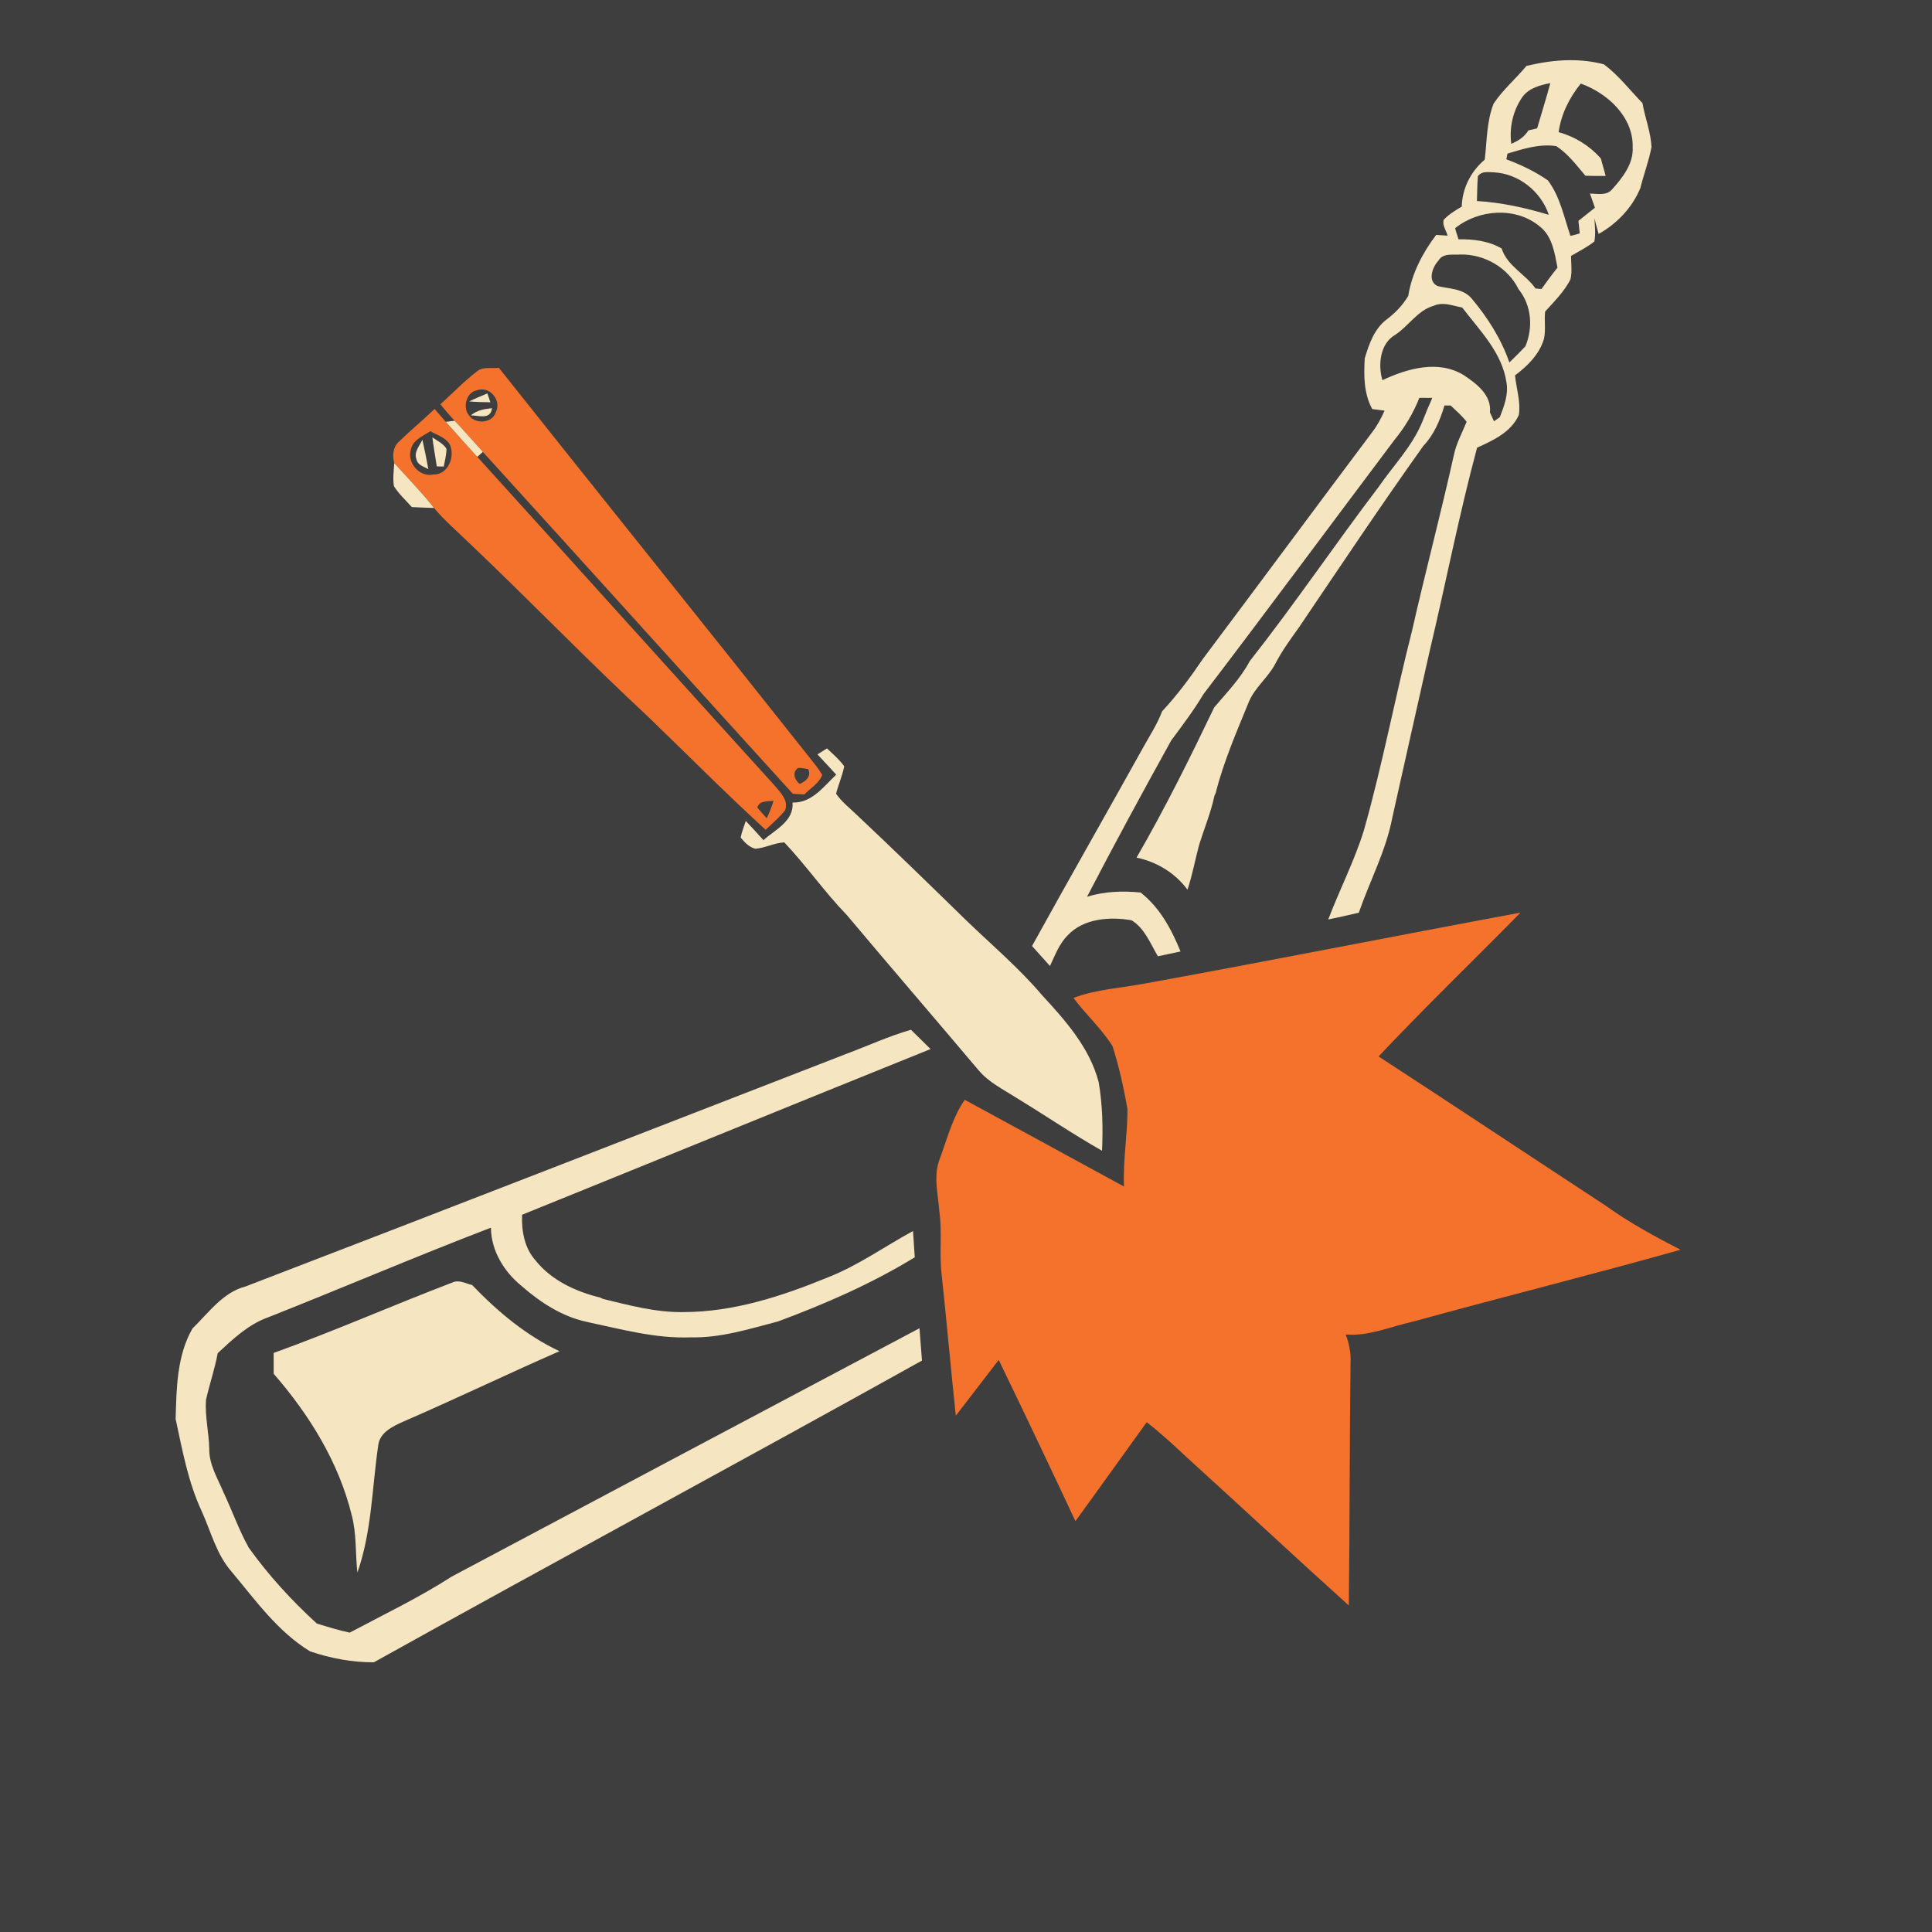
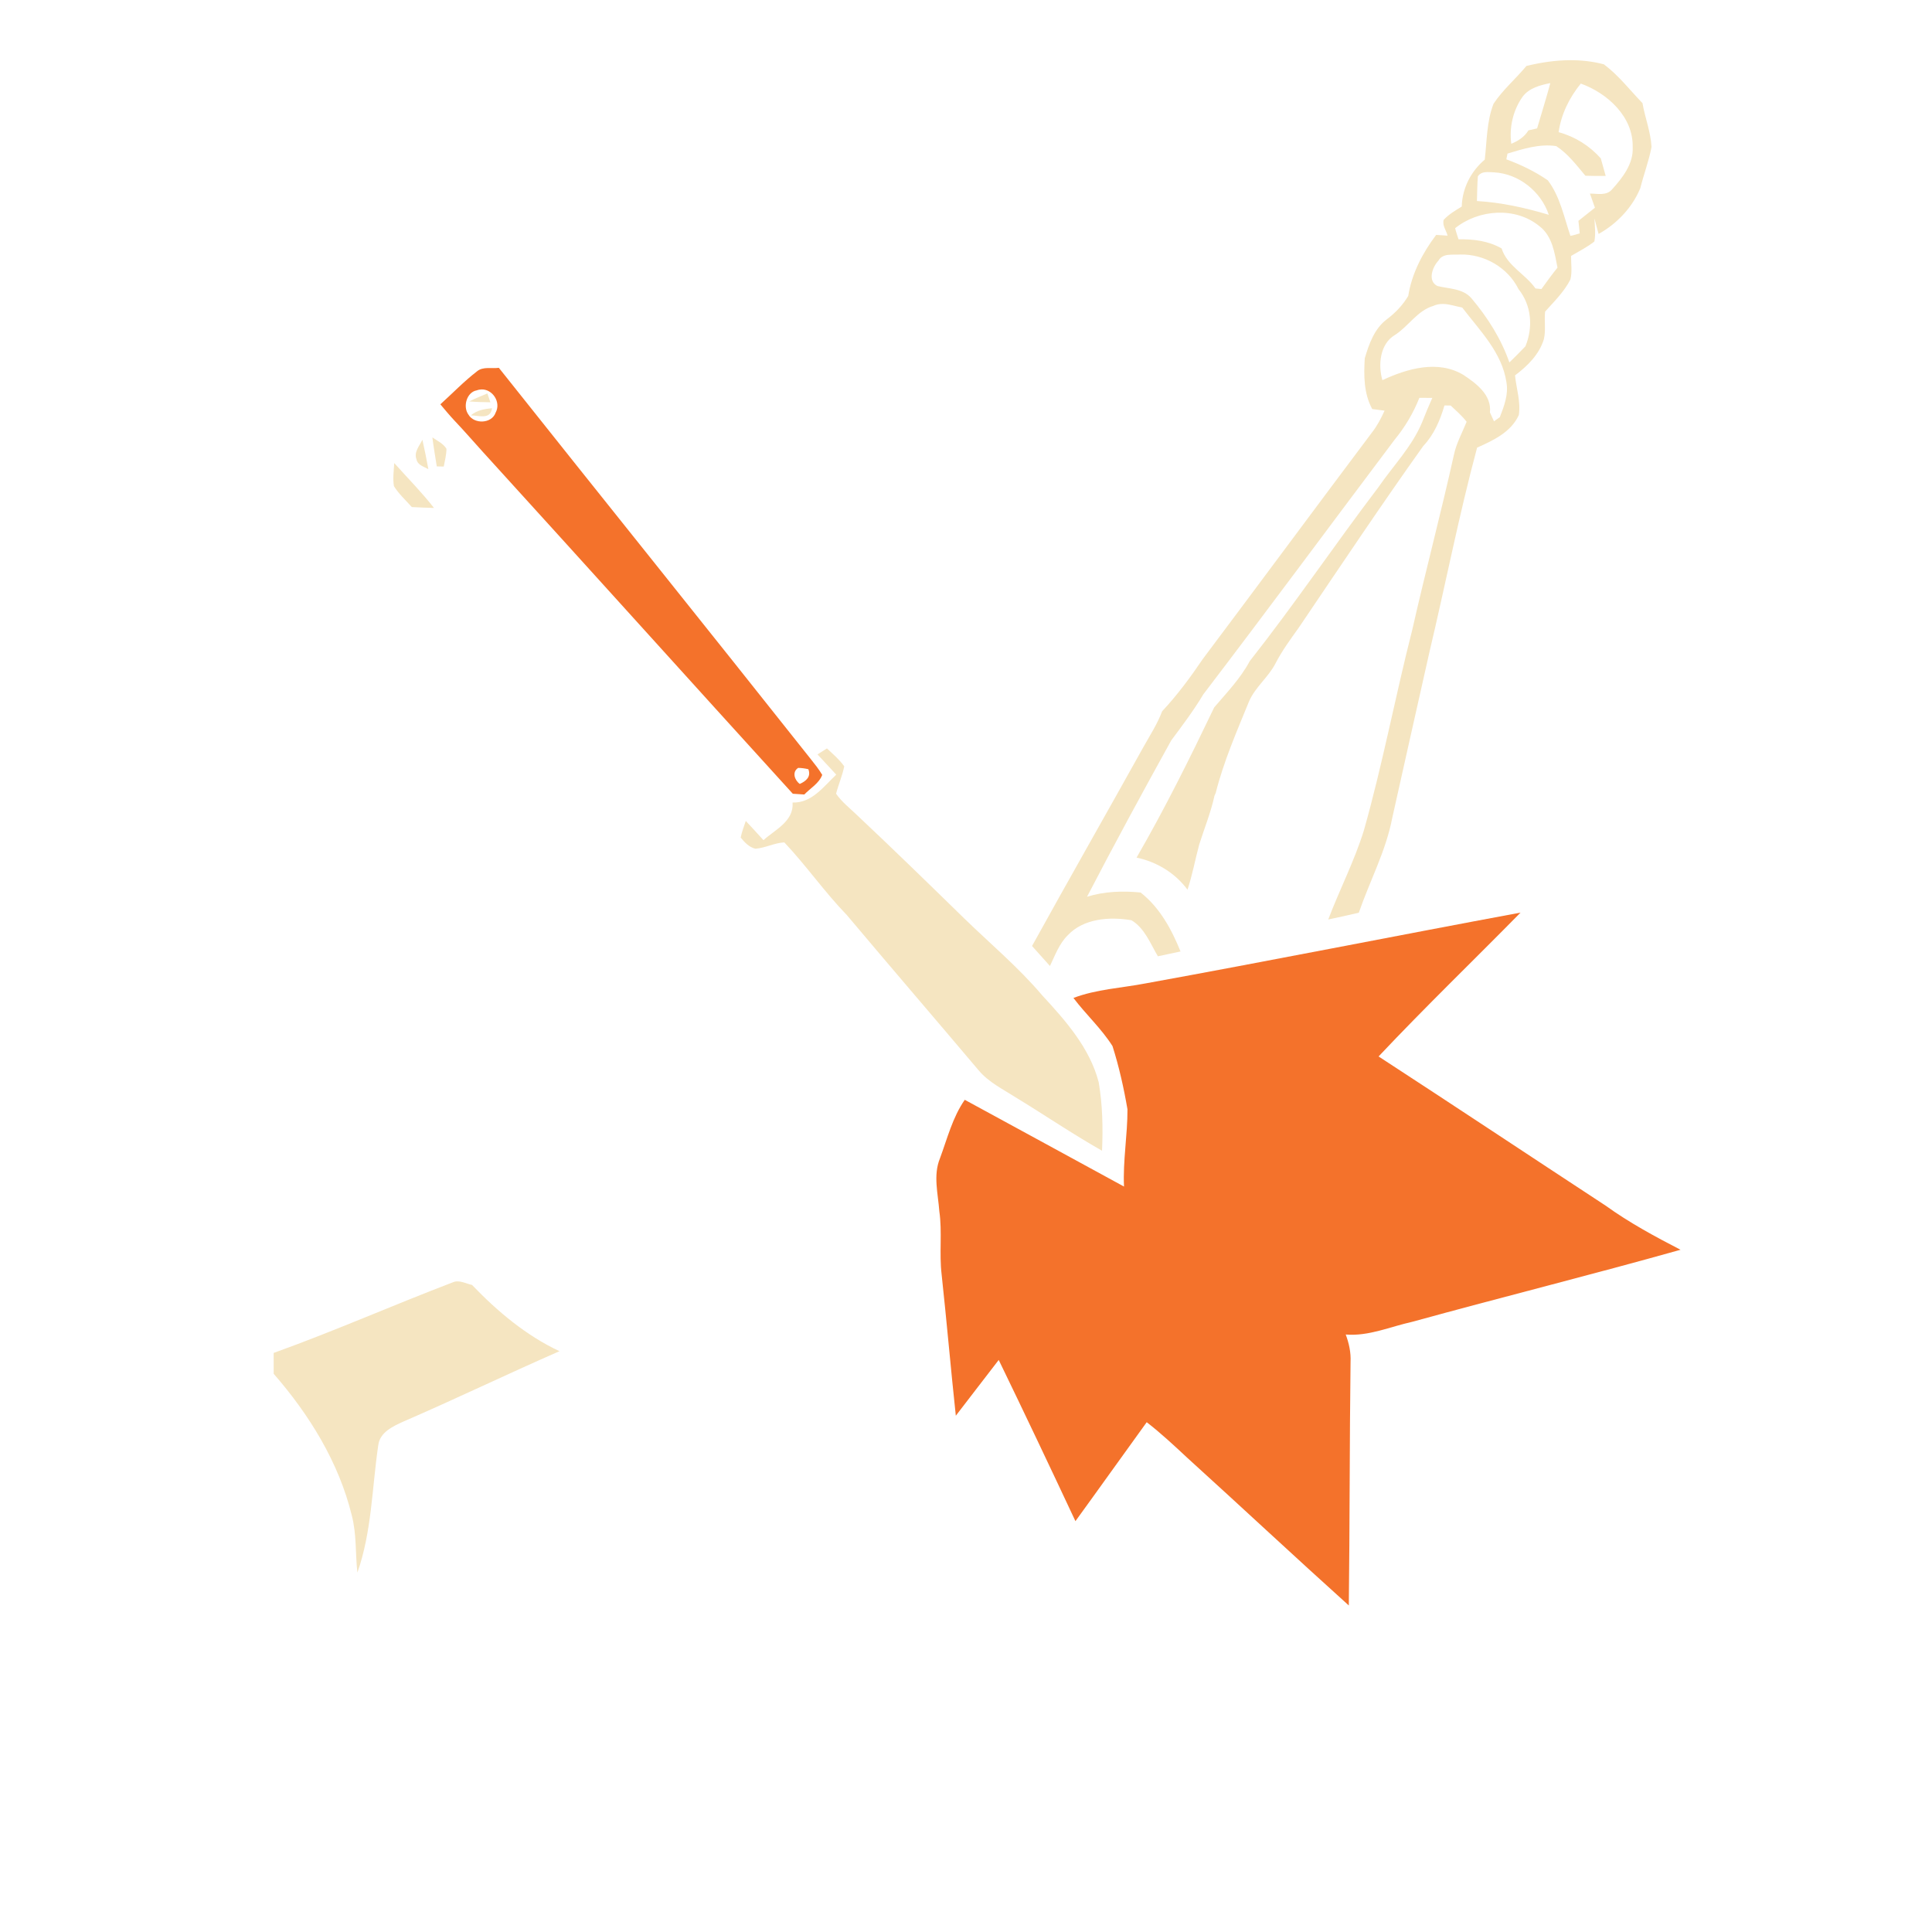
<svg xmlns="http://www.w3.org/2000/svg" xmlns:ns1="http://www.inkscape.org/namespaces/inkscape" xmlns:ns2="http://sodipodi.sourceforge.net/DTD/sodipodi-0.dtd" width="1280" height="1280" viewBox="0 0 1024 1024" version="1.1" id="svg2" ns1:version="0.48.1 " ns2:docname="ambassador_scout_grind.svg" style="display:inline">
  <defs id="defs54" />
  <ns2:namedview pagecolor="#ffffff" bordercolor="#666666" borderopacity="1" objecttolerance="10" gridtolerance="10" guidetolerance="10" ns1:pageopacity="0" ns1:pageshadow="2" ns1:window-width="1920" ns1:window-height="1018" id="namedview52" showgrid="false" fit-margin-top="0" fit-margin-left="0" fit-margin-right="0" fit-margin-bottom="0" ns1:zoom="0.6609375" ns1:cx="466.00473" ns1:cy="640" ns1:window-x="-8" ns1:window-y="-8" ns1:window-maximized="1" ns1:current-layer="layer2" ns1:snap-page="true" />
  <g ns1:groupmode="layer" id="layer1" ns1:label="background" style="display:inline">
-     <rect style="fill:#3e3e3e;fill-opacity:1;fill-rule:nonzero;stroke:none" id="rect2997" width="1280" height="1280" x="0" y="0" transform="scale(0.8,0.8)" />
-   </g>
+     </g>
  <g ns1:groupmode="layer" id="layer2" ns1:label="foreground">
    <path style="display:inline;fill:#f5e5c1" d="m 832.1,31.9 c -7.735,0.033 -15.467,1.216 -23.05,3.05 -5.66,6.82 -12.55,12.65 -17.45,20.05 -3.66,9.4 -3.49,19.7 -4.65,29.6 -7.38,6.26 -11.92,15.16 -12.2,24.9 -3.36,2.04 -6.85,4.08 -9.55,7 -0.9,2.92 1.35,5.64 2.05,8.4 -1.52,-0.1 -4.55,-0.32 -6.05,-0.4 -7.16,9.44 -12.96,20.55 -14.8,32.35 -2.9,4.86 -6.8,8.95 -11.3,12.35 -6.66,4.96 -9.47,13.08 -11.75,20.7 -0.54,9.18 -0.55,18.58 3.95,26.9 1.64,0.2 4.91,0.65 6.55,0.85 -1.84,4.08 -3.92,8.06 -6.7,11.6 -29.98,39.92 -59.67,80.11 -89.65,120.05 -6.56,9.7 -13.53,19.12 -21.55,27.7 -2.54,6.76 -6.5,12.82 -10,19.1 -19.56,35.16 -39.49,70.06 -58.95,105.3 3.16,3.52 6.36,7.06 9.5,10.6 2.68,-5.6 4.84,-11.67 9.3,-16.15 8.44,-9.12 22.36,-10.06 33.9,-8.1 7.02,4.22 10,12.36 14,19.1 4,-0.86 8,-1.69 12,-2.55 -4.78,-11.8 -10.97,-23.23 -21.15,-31.25 -9.54,-0.94 -19.2,-0.61 -28.4,2.25 14.46,-27.86 29.45,-55.44 44.65,-82.9 5.92,-7.94 11.9,-15.86 17,-24.4 34.1,-44.7 67.5,-89.93 101.3,-134.85 5.52,-6.7 10,-14.2 13.2,-22.3 2.26,0 4.57,0.01 6.85,0.05 -1.88,4.26 -3.72,8.56 -5.4,12.9 -5.38,12.96 -15.39,23.11 -23.25,34.55 -23.1,30.38 -44.46,62.07 -68.1,92.05 -4.92,9.22 -12.17,16.69 -18.85,24.55 -12.9,26.92 -26.19,53.74 -41.15,79.6 10.8,2.28 20.4,8.12 27,17 2.6,-7.84 4.06,-15.94 6.2,-23.9 2.72,-8.62 6.18,-17.04 8.1,-25.9 l 0.65,-1.45 c 4.22,-16.76 11.15,-32.56 17.65,-48.5 3.28,-7.62 10.22,-12.8 14,-20.1 3.5,-6.82 8.06,-12.98 12.5,-19.2 21.76,-32.18 43.31,-64.48 65.85,-96.1 5.7,-6 8.93,-13.64 11.25,-21.5 0.82,0.02 2.48,0.03 3.3,0.05 2.92,2.74 5.99,5.42 8.45,8.6 -2.34,5.82 -5.45,11.35 -6.75,17.55 -6.88,31.04 -15.08,61.83 -22.1,92.85 -9,35.28 -15.68,71.11 -25.6,106.15 -5.02,16.22 -12.88,31.39 -18.9,47.25 5.4,-1.12 10.82,-2.32 16.2,-3.6 5.82,-16.84 14.39,-32.73 17.75,-50.35 6.52,-29.3 13.12,-58.57 19.7,-87.85 8.56,-36.06 15.63,-72.52 25.25,-108.3 8.54,-3.8 18.02,-8.21 22.1,-17.25 1.12,-7.06 -1.32,-14.05 -2,-21.05 6.6,-4.92 12.86,-11.1 15.3,-19.2 1.12,-4.8 0.11,-9.76 0.65,-14.6 4.8,-5.36 10.08,-10.5 13.4,-17 1.02,-4.08 0.33,-8.34 0.35,-12.5 4.16,-2.44 8.53,-4.63 12.35,-7.65 0.78,-4.04 0.23,-8.19 0.05,-12.25 0.7,2.76 1.42,5.49 2.2,8.25 9.72,-5.42 17.82,-13.95 22.1,-24.25 1.82,-7.32 4.55,-14.43 5.95,-21.85 -0.42,-7.94 -3.44,-15.45 -4.8,-23.25 -6.7,-6.92 -12.69,-14.77 -20.45,-20.55 -5.933,-1.584 -11.984,-2.226 -18,-2.2 z m -10.4,12.15 c -2.14,8.06 -4.68,16 -7,24 -1.16,0.26 -3.44,0.79 -4.6,1.05 -2.1,3.46 -5.44,5.62 -9.1,7.1 -1.12,-8.78 0.93,-17.74 6.05,-25 3.46,-4.58 9.31,-6.09 14.65,-7.15 z m 16.15,0.25 c 14.12,5.06 27.92,17.64 27.5,33.7 0.5,8.74 -5.36,16.21 -10.9,22.35 -2.96,3.54 -7.79,2.25 -11.75,2.25 0.88,2.48 1.77,5 2.65,7.5 -2.92,2.3 -5.85,4.61 -8.75,6.95 0.18,1.66 0.54,4.99 0.7,6.65 -1.64,0.48 -3.27,1.02 -4.95,1.3 -3.4,-9.96 -5.49,-20.86 -11.95,-29.4 -6.78,-4.72 -14.28,-8.29 -22,-11.15 0.16,-0.76 0.44,-2.29 0.6,-3.05 8.34,-2.5 17.07,-5.31 25.85,-3.95 6.2,4.02 10.73,10.12 15.45,15.7 3.58,0.1 7.15,0.16 10.75,0.1 -0.9,-3.1 -1.76,-6.2 -2.6,-9.3 -5.96,-6.72 -13.69,-11.54 -22.35,-13.9 1.36,-9.56 5.71,-18.31 11.75,-25.75 z M 788.4,91.2 c 1.185,-0.011 2.375,0.135 3.5,0.15 13.08,0.7 24.88,10.16 29,22.5 -12.42,-3.72 -25.12,-6.54 -38.1,-7.3 0.16,-4.38 0.14,-8.74 0.5,-13.1 1.212,-1.825 3.125,-2.232 5.1,-2.25 z m 5.1,21.55 c 8.037,-0.32 16.13,1.93 22.45,7.15 6.8,5.16 8.03,14.15 9.55,21.95 -2.96,3.68 -5.76,7.51 -8.5,11.35 -0.78,-0.08 -2.35,-0.24 -3.15,-0.3 -5.36,-7.66 -15.01,-11.92 -17.95,-21.2 -6.96,-4.04 -14.95,-5.01 -22.85,-4.85 -0.62,-1.96 -1.32,-3.9 -1.8,-5.9 6.23,-5.02 14.213,-7.88 22.25,-8.2 z m -19.45,22.15 c 12.72,-0.26 25.14,6.89 30.8,18.35 6.94,8.64 7.79,20.24 3.65,30.3 -2.74,2.92 -5.62,5.75 -8.5,8.55 -4.36,-12.54 -11.58,-23.92 -20.1,-34 -4.52,-5.26 -11.86,-4.98 -18,-6.5 -5.4,-2.62 -2.73,-10.02 0.45,-13.4 2.36,-4.24 7.7,-2.98 11.7,-3.3 z M 765,161.1 c 3.354,0.096 6.745,1.309 10,1.9 9.28,12.16 21.13,23.85 23.45,39.65 1.14,6.42 -1.24,12.57 -3.5,18.45 -0.76,0.54 -2.34,1.64 -3.1,2.2 -0.74,-1.58 -1.43,-3.14 -2.15,-4.7 0.98,-9.26 -7.18,-15.31 -14,-19.85 -13.46,-8.14 -29.8,-3.43 -43,2.75 -2.38,-8.1 -1.29,-19.29 6.65,-23.95 7.24,-4.64 11.85,-12.95 20.45,-15.45 1.23,-0.58 2.48,-0.853 3.75,-0.95 0.476,-0.036 0.971,-0.064 1.45,-0.05 z" id="path6" ns1:connector-curvature="0" />
    <path d="m 264.4,194.95 c -3.8,0.54 -8.28,-0.8 -11.5,1.8 -6.94,5.34 -13.02,11.69 -19.5,17.55 2.46,2.94 4.93,5.9 7.55,8.7 5.12,5.38 9.95,11 14.95,16.5 54.88,60.3 109.44,120.9 164.3,181.2 1.54,0.1 4.58,0.3 6.1,0.4 3.22,-3.36 7.82,-5.88 9.5,-10.4 -1.78,-2.98 -3.94,-5.7 -6.1,-8.4 C 374.82,333.02 319.38,264.15 264.4,194.95 z m -9.15,11.45 c 5.829,-0.142 10.443,6.787 7.45,12.3 -2.06,5.96 -11.45,6.22 -14.45,1 -3.04,-4.18 -0.89,-11.9 4.45,-12.8 0.865,-0.333 1.717,-0.48 2.55,-0.5 z M 423.05,407 c 1.82,0.02 3.62,0.28 5.4,0.7 1.52,4 -1.19,6.3 -4.55,7.8 -2.74,-1.94 -4.25,-6.34 -0.85,-8.5 z" id="path20" style="display:inline;fill:#f4722b" ns1:connector-curvature="0" />
    <path d="m 248.68,212.76 c 3.16,-1.54 6.4,-2.9 9.64,-4.24 0.4,1.18 1.2,3.52 1.6,4.7 -3.76,-0.06 -7.52,-0.14 -11.24,-0.46 z" id="path24" ns1:connector-curvature="0" style="display:inline;fill:#f5e5c1" />
    <path d="m 249.54,220.18 c 3.16,-2.74 7.22,-3.44 11.24,-3.82 -0.78,6.3 -7,3.8 -11.24,3.82 z" id="path26" ns1:connector-curvature="0" style="display:inline;fill:#f5e5c1" />
-     <path style="display:inline;fill:#f4722b" d="m 230.35,216.75 c -6.08,5.84 -12.62,11.18 -18.6,17.1 -3.46,2.68 -3.92,7.68 -2.8,11.6 7.06,7.88 14.51,15.39 21.05,23.75 5.56,6.68 12.25,12.32 18.45,18.4 32.16,30.46 62.89,62.41 95.35,92.55 20.64,19.92 40.82,40.29 62,59.65 3.52,-3.38 7.37,-6.52 10.35,-10.4 2,-5.42 -2.94,-9.74 -6,-13.5 C 357.67,358.08 305.44,300.01 253,242.15 c -5.58,-6.18 -11.22,-12.29 -16.7,-18.55 -2,-2.28 -3.99,-4.57 -5.95,-6.85 z m -2.25,11.8 c 3.56,2.1 8.1,3.25 10.3,7.05 2.96,6.3 -0.89,16.08 -8.65,15.9 -7.4,1.6 -14.21,-6.25 -11.95,-13.35 1.16,-5.1 6.42,-7.02 10.3,-9.6 z M 410,424.4 c -0.94,3.2 -2.18,6.26 -3.6,9.3 -1.74,-1.84 -3.44,-3.74 -5,-5.7 1.18,-3.88 5.48,-3.08 8.6,-3.6 z" id="path28" ns1:connector-curvature="0" />
-     <path d="m 240.96,223 c 5.12,5.38 9.96,11 14.96,16.5 -0.74,0.66 -2.2,2 -2.94,2.66 -5.58,-6.18 -11.2,-12.32 -16.68,-18.58 1.16,-0.14 3.5,-0.42 4.66,-0.58 z" id="path30" ns1:connector-curvature="0" style="display:inline;fill:#f5e5c1" />
    <path d="m 220.74,243.42 c -1.48,-3.82 1.62,-7.12 3.14,-10.34 1.14,5.16 2.24,10.36 3.16,15.58 -2.34,-1.36 -5.74,-2.12 -6.3,-5.24 z" id="path34" ns1:connector-curvature="0" style="display:inline;fill:#f5e5c1" />
    <path d="m 229.16,231.84 c 2.6,1.8 5.76,3.2 7.48,6.02 -0.04,3.2 -0.84,6.3 -1.44,9.42 -0.92,-0.02 -2.78,-0.06 -3.7,-0.08 -0.8,-5.12 -1.68,-10.24 -2.34,-15.36 z" id="path36" ns1:connector-curvature="0" style="display:inline;fill:#f5e5c1" />
    <path d="m 208.8,257.7 c -0.68,-4.06 -0.08,-8.2 0.16,-12.26 7.06,7.88 14.52,15.42 21.06,23.78 -3.92,-0.1 -7.82,-0.26 -11.74,-0.46 -3.24,-3.62 -6.88,-6.94 -9.48,-11.06 z" id="path38" ns1:connector-curvature="0" style="display:inline;fill:#f5e5c1" />
    <path d="m 433.28,399.86 c 1.26,-0.8 3.76,-2.38 5.02,-3.18 3.2,3 6.6,5.88 9.16,9.48 -0.98,4.96 -3.06,9.62 -4.32,14.52 2.96,4.32 7.18,7.56 10.92,11.18 19.26,18.1 38.2,36.56 57.12,55.04 13.84,13.44 28.7,25.88 41.2,40.64 12.42,13.44 25.28,27.96 29.96,46.1 2.04,11.94 2.3,24.16 1.76,36.28 -15.58,-8.84 -30.42,-18.94 -45.72,-28.26 C 531.56,577.28 524,573.62 518.7,567.3 495.48,539.8 472,512.54 448.84,485 c -11.8,-12.18 -21.5,-26.2 -33.14,-38.52 -5.28,0.26 -10.06,2.98 -15.32,3.36 -3.28,-0.74 -5.74,-3.4 -7.8,-5.9 0.58,-3.02 1.74,-5.9 2.7,-8.82 3.16,3.36 6.26,6.74 9.36,10.18 6.26,-5.62 16.18,-10.02 15.44,-19.94 10.26,0.32 16.44,-8.48 23.14,-14.78 -3.3,-3.58 -6.6,-7.18 -9.94,-10.72 z" id="path40" ns1:connector-curvature="0" style="display:inline;fill:#f5e5c1" />
    <path d="m 606.98,521.26 c 66.4,-12.06 132.6,-25.24 198.94,-37.56 -25.04,25.46 -50.76,50.26 -75.24,76.24 40.22,26.18 80.18,52.76 120.32,79.06 12.52,9.02 26.04,16.34 39.72,23.4 -47.24,13.28 -94.86,25.16 -142.18,38.18 -11.68,2.56 -23.08,7.76 -35.28,6.74 1.74,4.66 2.82,9.56 2.56,14.58 -0.54,43 -0.4,86.02 -0.92,129.04 -28.72,-25.86 -56.96,-52.28 -85.58,-78.24 -7,-6.52 -13.98,-13.06 -21.54,-18.9 -12.64,17.44 -25.1,35 -37.78,52.44 -13.38,-28.56 -26.9,-57.06 -40.66,-85.44 -7.54,9.86 -15.2,19.66 -22.74,29.56 -2.68,-24.94 -4.82,-49.92 -7.52,-74.86 -1.34,-11.14 0.38,-22.38 -1.22,-33.5 -0.68,-9.3 -3.34,-19.04 0.32,-28.02 3.92,-10.54 6.66,-21.72 13.16,-31.06 28.12,15.34 56.3,30.6 84.4,45.98 -0.62,-13.7 1.88,-27.28 1.84,-40.92 -1.94,-11.3 -4.46,-22.62 -7.94,-33.54 -5.86,-9.26 -14.1,-16.76 -20.7,-25.5 12.18,-4.64 25.34,-5.24 38.04,-7.68 z" id="path46" ns1:connector-curvature="0" style="display:inline;fill:#f4722b" />
-     <path d="m 448.38,558.64 c 11.48,-4.28 22.64,-9.44 34.44,-12.84 3.44,3.42 6.92,6.82 10.4,10.22 -72.24,29.1 -144.3,58.62 -216.5,87.82 -0.34,8.62 1.22,17.6 7.16,24.26 8.44,10.56 21.32,16.48 34.2,19.64 l 1.58,0.72 c 13.9,3.4 27.94,7.18 42.38,6.98 26.68,0 52.46,-8.42 76.88,-18.46 16,-6.28 30,-16.36 45,-24.52 0.32,4.64 0.62,9.28 0.92,13.94 -22.86,13.98 -47.48,24.72 -72.54,34.02 -15.16,3.94 -30.42,8.82 -46.26,8.4 -18.66,0.74 -36.82,-4.34 -54.9,-8.16 -13.18,-2.82 -24.72,-10.32 -34.74,-19.1 -9.28,-7.54 -16.08,-18.62 -16.2,-30.86 -39.64,15.18 -78.66,31.92 -118.14,47.54 -10.5,3.74 -18.66,11.54 -26.68,18.98 -1.52,8.38 -4.36,16.44 -6.2,24.72 -0.64,8.7 1.56,17.26 1.72,25.94 -0.12,8.38 4.44,15.64 7.56,23.1 4.58,9.7 8.14,19.9 13.36,29.28 10.48,14.72 22.76,28 36.04,40.22 5.76,1.82 11.56,3.56 17.48,4.86 18.14,-9.68 36.78,-18.56 54.08,-29.72 82.6,-43.96 165.26,-87.78 247.92,-131.62 0.46,5.7 0.88,11.42 1.32,17.14 -96.58,53.78 -193.92,106.18 -290.52,159.92 -11.48,0.04 -22.92,-2.12 -33.76,-5.78 -17.14,-10.42 -28.96,-27.12 -41.64,-42.26 -8.04,-9.14 -10.94,-21.26 -15.86,-32.1 -7.22,-15.44 -10.22,-32.32 -13.8,-48.84 0.46,-16.14 0.64,-33.6 8.94,-47.96 8.56,-8.3 16.02,-19.12 28.16,-22.28 106.18,-40.74 212.14,-82.1 318.2,-123.2 z" id="path48" ns1:connector-curvature="0" style="display:inline;fill:#f5e5c1" />
    <path d="m 239.8,679.74 c 3.44,-1.62 7.02,0.58 10.4,1.32 13.44,14.02 28.66,26.82 46.34,35.1 -27.76,12.14 -55.06,25.32 -82.88,37.36 -5.46,2.48 -12.3,5.64 -13.16,12.38 -3.34,22.56 -3.42,45.88 -11.08,67.62 -1.12,-10.16 -0.36,-20.48 -3,-30.44 -6.88,-28.08 -22.52,-53.32 -41.36,-74.94 0.02,-3.7 0.02,-7.4 -0.02,-11.06 31.96,-11.48 63.04,-25.24 94.76,-37.34 z" id="path50" ns1:connector-curvature="0" style="display:inline;fill:#f5e5c1" />
  </g>
</svg>